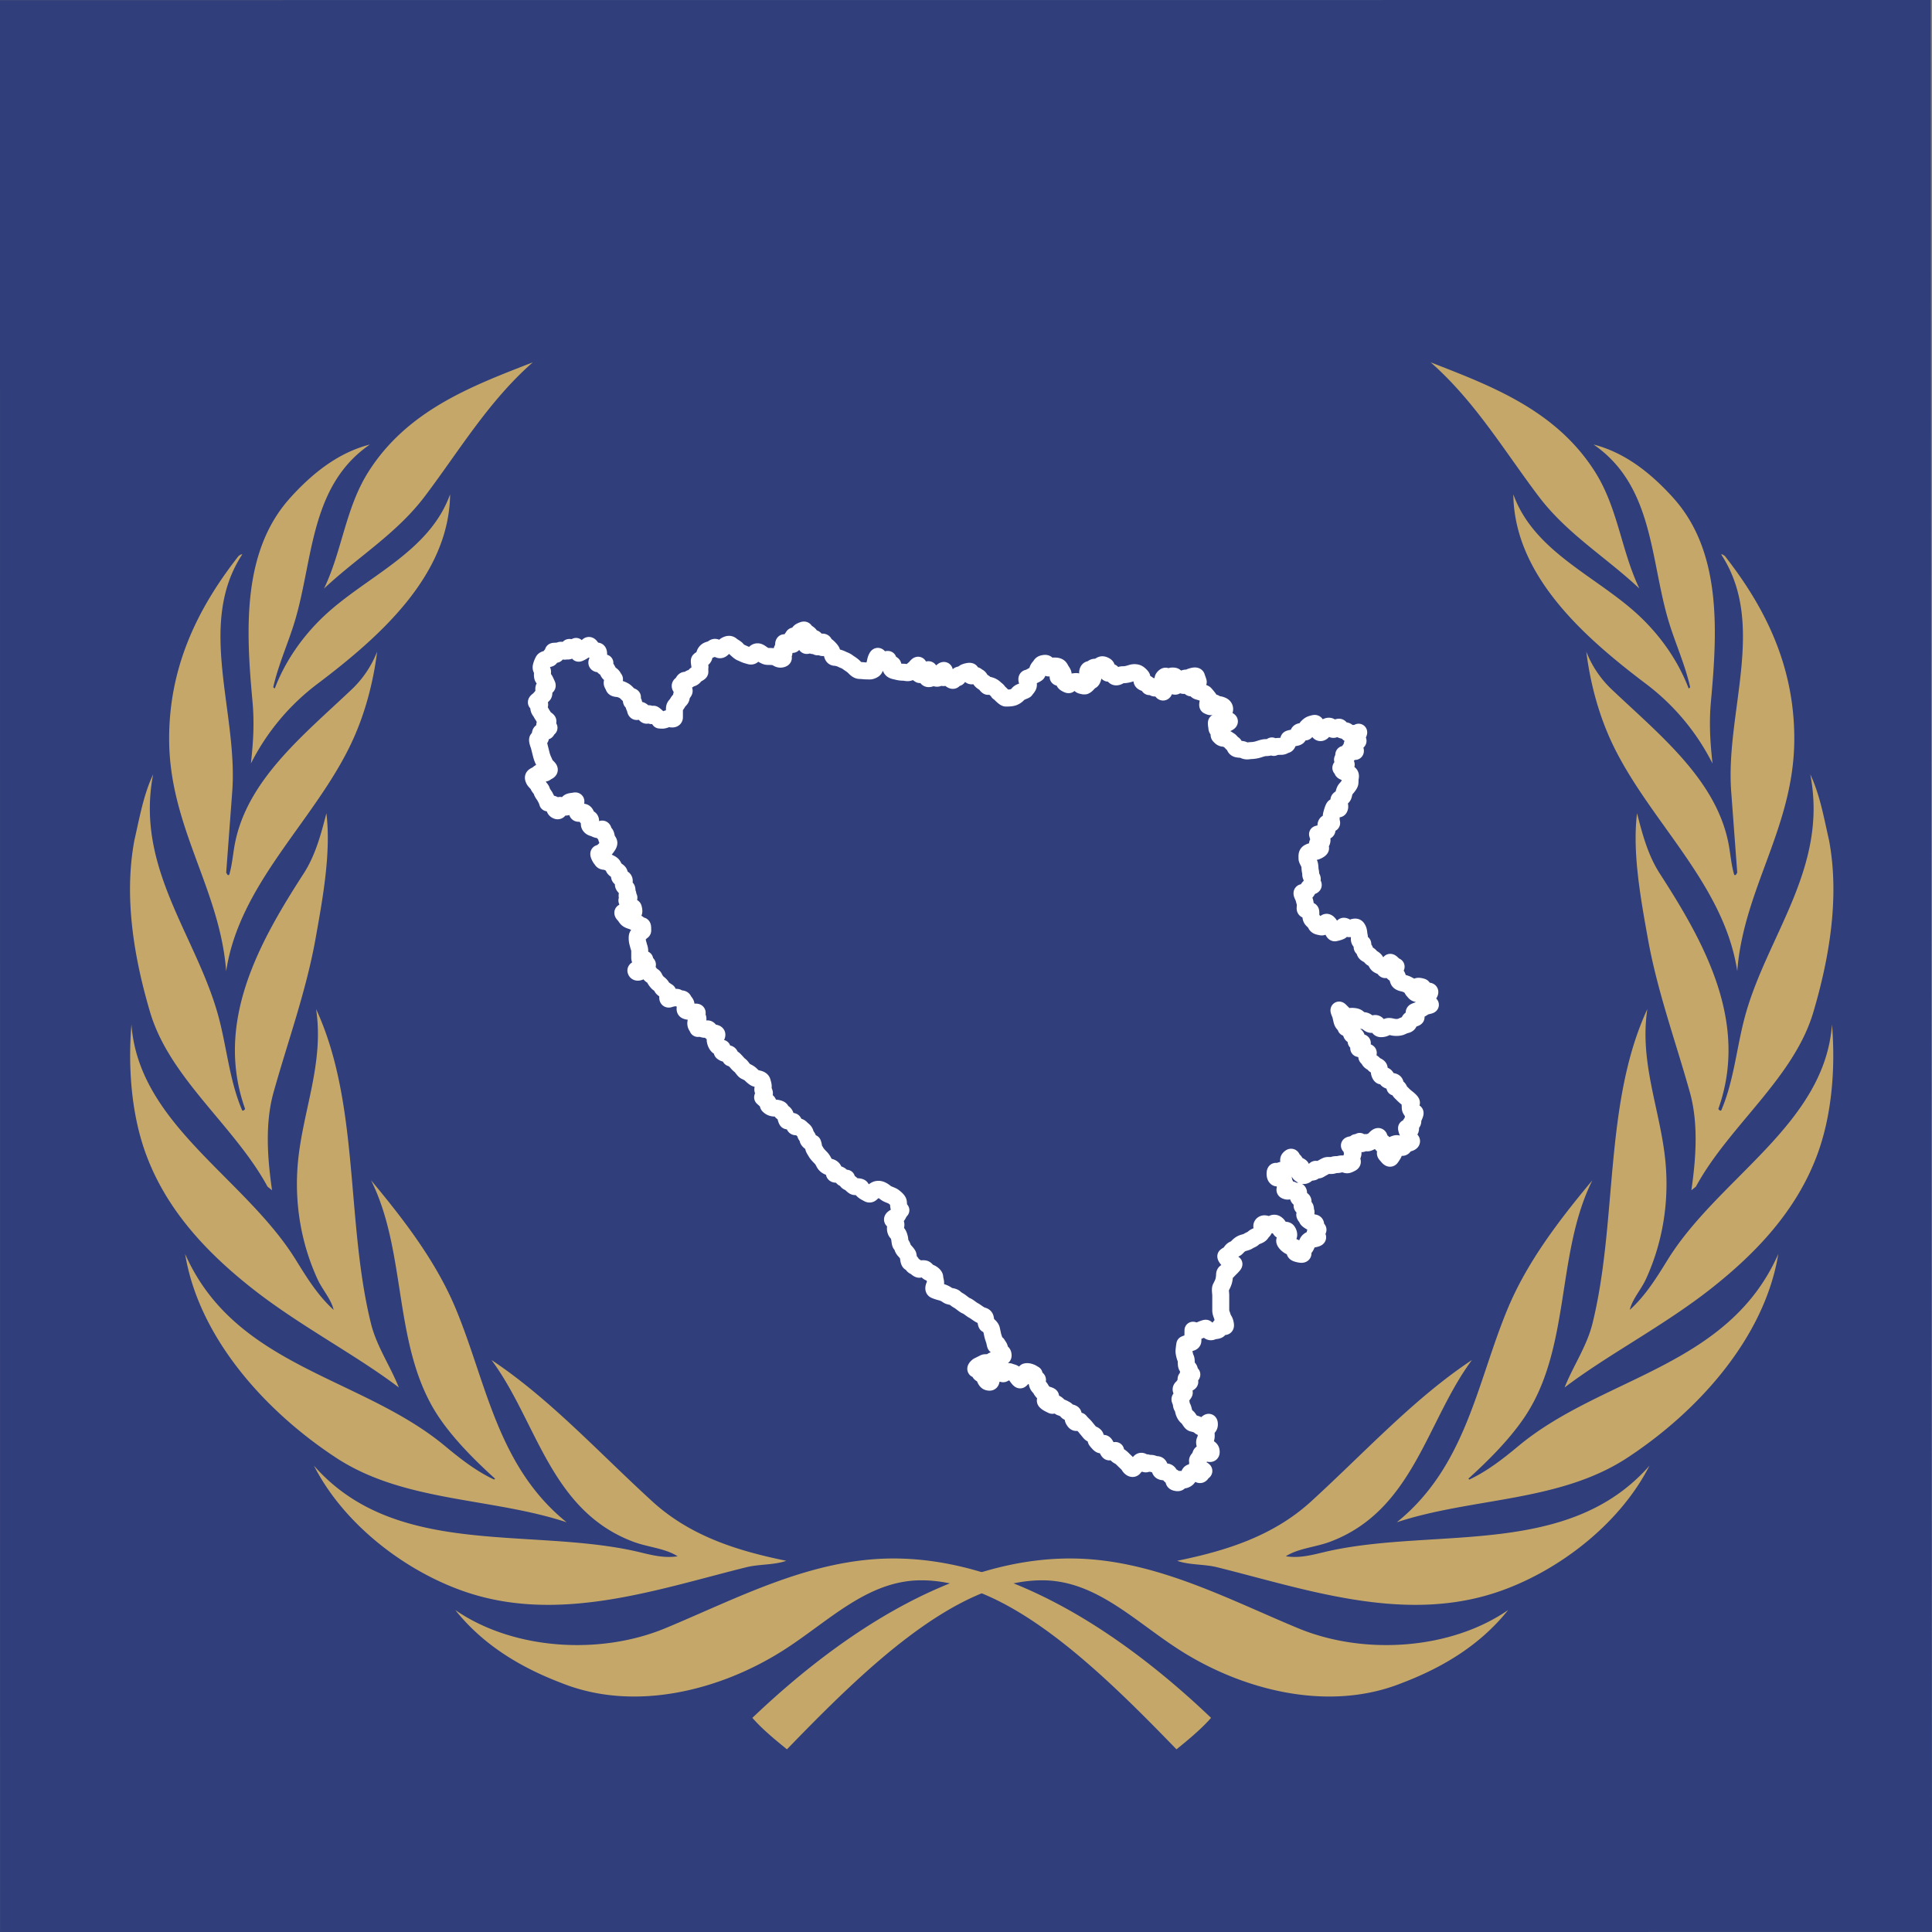
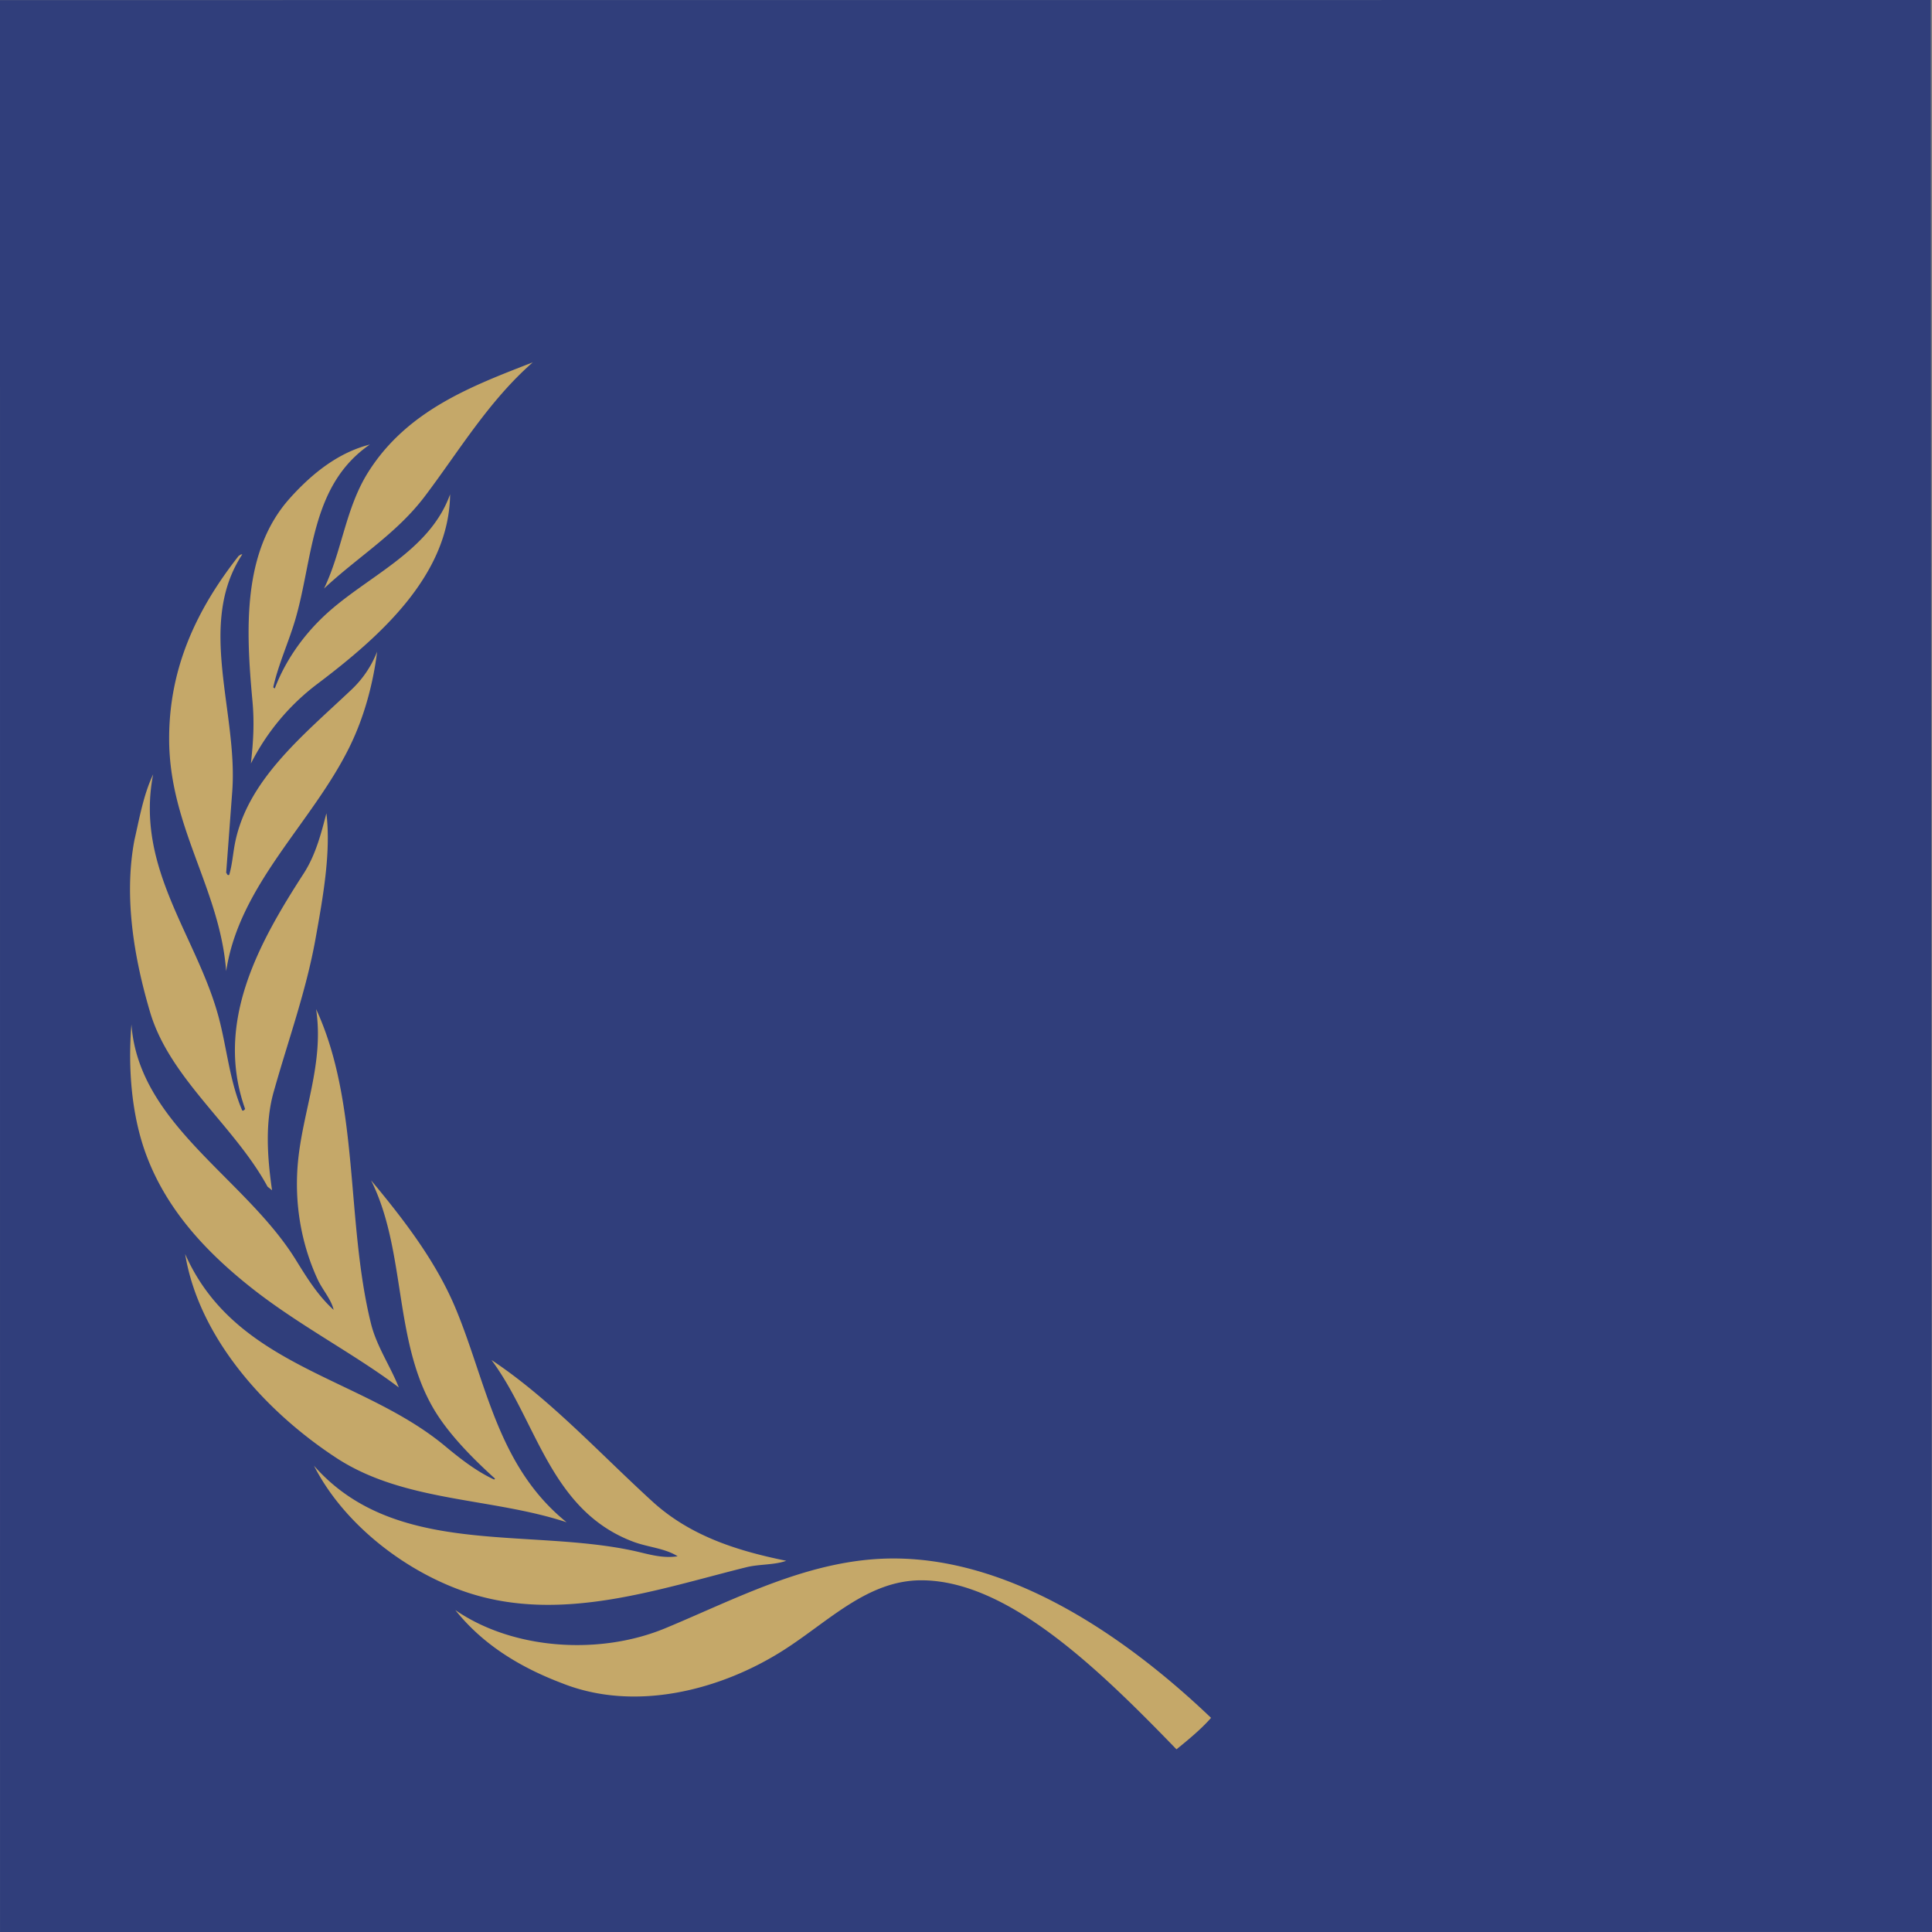
<svg xmlns="http://www.w3.org/2000/svg" width="340" height="340" viewBox="0 0 63.75 63.75">
  <rect x="0" y="0" width="63.75" height="63.75" fill="#808080" stroke="none" />
  <path d="M.001 63.75l63.75-.001L63.708 0 0 .003z" fill="#303e7b" fill-rule="evenodd" />
  <g fill="#c5a869">
    <path d="M39.961 56.684c-.325.371-.745.718-1.141 1.038-2.56-2.645-5.565-5.577-8.421-5.577-1.771 0-3.046 1.348-4.534 2.299-2.065 1.32-4.898 2.063-7.325 1.095-1.306-.496-2.571-1.226-3.516-2.412 1.911 1.318 4.772 1.495 6.928.6 2.384-.989 4.811-2.302 7.528-2.302 4.005 0 7.811 2.709 10.482 5.26zm-29.601-8.32c2.652 3.018 6.977 2.047 10.516 2.801.493.105.956.269 1.484.187-.421-.267-.979-.297-1.465-.48-2.747-1.035-3.175-3.974-4.678-5.997 1.92 1.276 3.51 3.024 5.306 4.666 1.25 1.143 2.806 1.632 4.421 1.96-.388.142-.895.108-1.313.212-2.9.719-6.115 1.855-9.201.837-1.991-.657-4.064-2.214-5.07-4.186zm-4.251-6.986c1.654 3.745 5.81 4.038 8.573 6.335.525.437 1.046.839 1.623 1.108l.03-.03c-.638-.577-1.328-1.264-1.821-1.982-1.579-2.295-1.054-5.431-2.271-7.864 1.106 1.325 2.144 2.689 2.781 4.205 1.025 2.441 1.373 5.225 3.672 7.08-2.488-.821-5.359-.658-7.6-2.125-2.355-1.543-4.538-3.978-4.987-6.727zm-1.772-7.576c.239 3.299 3.752 5.062 5.427 7.774.358.579.726 1.177 1.245 1.645-.081-.351-.37-.663-.529-1.007-.537-1.164-.78-2.51-.646-3.895.163-1.685.865-3.249.596-5.022 1.444 3.116.978 7.012 1.812 10.381.185.745.638 1.398.918 2.104-1.418-1.079-3.277-2.037-4.834-3.264-1.506-1.187-2.813-2.578-3.492-4.388-.49-1.304-.617-2.86-.497-4.327zm.098-6.079c.169-.736.299-1.498.619-2.174-.607 3.112 1.464 5.361 2.171 8.053.266 1.015.358 2.093.768 3.04.038.021.071-.019.095-.05-1.022-2.866.476-5.514 1.935-7.773.383-.594.568-1.285.747-1.984.158 1.297-.118 2.799-.358 4.138-.309 1.723-.898 3.339-1.366 5.002-.308 1.039-.227 2.211-.069 3.3l-.149-.119c-1.086-2.005-3.229-3.571-3.876-5.76-.517-1.749-.875-3.77-.517-5.672zm1.146-3.348c0-2.355.917-4.277 2.293-6.031.04-.02.068-.06.12-.051-1.514 2.304-.136 5.211-.331 7.824l-.2 2.682c.03.02.03.1.1.069.089-.299.117-.617.169-.926.365-2.162 2.263-3.667 3.873-5.193a3.44 3.44 0 0 0 .839-1.247c-.134 1.077-.434 2.181-.918 3.159-1.239 2.509-3.633 4.534-4.063 7.385-.209-2.732-1.882-4.764-1.882-7.673zm3.992-7.945c.761-.844 1.615-1.502 2.631-1.762-1.973 1.357-1.866 3.781-2.47 5.809-.221.741-.546 1.436-.718 2.202l.05.04c.328-.866.891-1.699 1.625-2.391 1.388-1.309 3.474-2.102 4.161-4.017-.031 2.661-2.3 4.685-4.372 6.25a7.55 7.55 0 0 0-2.201 2.633c.081-.735.117-1.347.051-2.065-.213-2.325-.351-4.931 1.243-6.698zm8.008-4.475c-1.464 1.285-2.441 2.939-3.566 4.425-.936 1.237-2.219 2.003-3.323 3.04.596-1.236.706-2.653 1.463-3.849 1.294-2.045 3.433-2.839 5.427-3.616z" />
-     <path d="M24.826 56.684c.325.371.745.718 1.141 1.038 2.56-2.645 5.565-5.577 8.421-5.577 1.771 0 3.046 1.348 4.534 2.299 2.065 1.32 4.898 2.063 7.325 1.095 1.306-.496 2.571-1.226 3.516-2.412-1.911 1.318-4.772 1.495-6.928.6-2.384-.989-4.811-2.302-7.528-2.302-4.005 0-7.811 2.709-10.482 5.26zm29.601-8.32c-2.652 3.018-6.977 2.047-10.516 2.801-.493.105-.956.269-1.484.187.421-.267.979-.297 1.465-.48 2.747-1.035 3.175-3.974 4.678-5.997-1.92 1.276-3.51 3.024-5.306 4.666-1.25 1.143-2.806 1.632-4.421 1.96.388.142.895.108 1.313.212 2.9.719 6.115 1.855 9.201.837 1.991-.657 4.064-2.214 5.07-4.186zm4.251-6.986c-1.654 3.745-5.81 4.038-8.573 6.335-.525.437-1.046.839-1.623 1.108l-.03-.03c.638-.577 1.328-1.264 1.821-1.982 1.579-2.295 1.054-5.431 2.271-7.864-1.106 1.325-2.144 2.689-2.781 4.205-1.025 2.441-1.373 5.225-3.672 7.08 2.488-.821 5.359-.658 7.6-2.125 2.355-1.543 4.538-3.978 4.987-6.727zm1.772-7.576c-.239 3.299-3.752 5.062-5.427 7.774-.358.579-.726 1.177-1.245 1.645.081-.351.37-.663.529-1.007.537-1.164.78-2.51.646-3.895-.163-1.685-.865-3.249-.596-5.022-1.444 3.116-.978 7.012-1.812 10.381-.185.745-.638 1.398-.918 2.104 1.418-1.079 3.277-2.037 4.834-3.264 1.506-1.187 2.813-2.578 3.492-4.388.49-1.304.617-2.86.497-4.327zm-.098-6.079c-.169-.736-.299-1.498-.619-2.174.607 3.112-1.464 5.361-2.171 8.053-.266 1.015-.358 2.093-.768 3.04-.038.021-.071-.019-.095-.05 1.022-2.866-.476-5.514-1.935-7.773-.383-.594-.568-1.285-.747-1.984-.158 1.297.118 2.799.358 4.138.309 1.723.898 3.339 1.366 5.002.308 1.039.227 2.211.069 3.3l.149-.119c1.086-2.005 3.229-3.571 3.876-5.76.517-1.749.875-3.77.517-5.672zm-1.146-3.348c0-2.355-.917-4.277-2.293-6.031-.04-.02-.068-.06-.12-.051 1.514 2.304.136 5.211.331 7.824l.2 2.682c-.03.02-.03.1-.1.069-.089-.299-.117-.617-.169-.926-.365-2.162-2.263-3.667-3.873-5.193a3.44 3.44 0 0 1-.839-1.247c.134 1.077.434 2.181.918 3.159 1.239 2.509 3.633 4.534 4.063 7.385.209-2.732 1.882-4.764 1.882-7.673zm-3.992-7.945c-.761-.844-1.615-1.502-2.631-1.762 1.973 1.357 1.866 3.781 2.47 5.809.221.741.546 1.436.718 2.202l-.05.04c-.328-.866-.891-1.699-1.625-2.391-1.388-1.309-3.474-2.102-4.161-4.017.031 2.661 2.3 4.685 4.372 6.25a7.55 7.55 0 0 1 2.201 2.633c-.081-.735-.117-1.347-.051-2.065.213-2.325.351-4.931-1.243-6.698zm-8.008-4.475c1.464 1.285 2.441 2.939 3.566 4.425.936 1.237 2.219 2.003 3.323 3.04-.596-1.236-.706-2.653-1.463-3.849-1.294-2.045-3.433-2.839-5.427-3.616z" />
  </g>
-   <path d="M24.298 21.419c.019.014.098.094.155.116s.13.064.209.084.128.054.182 0 .085-.112.154-.112.132.073.209.112.087.042.182.042c.084 0 .164.005.237.042.04.02.085.062.168.042.128-.032-.016-.096.042-.154.079-.079-.009-.062-.028-.14-.011-.045.121-.084.084-.112-.059-.044-.031-.157 0-.126.138.138.064 0 .112 0 .034 0 .198.104.154.014-.013-.027-.043-.224 0-.168.07.093.15.033.084 0-.105-.053-.063-.119.028-.028.058.058.084.044.084-.056s.014-.128.112-.168c.11-.044.063-.001.14.056.051.038.193.113.084.168-.092.046-.098.052-.098.154 0 .12.001.139.112.084.033-.016.14.057.14.028 0-.06-.073-.175-.07-.182.024-.047.096-.088.14 0 .03.06.014.098.014.182 0 .017.016.032.041.045.067-.035.068-.119.114-.142.063-.031.16-.007.07.084-.006.006-.086.084 0 .084.064 0 .126-.052.14-.042.03.023.14.127.154.182.019.075.017.182.112.182a.64.64 0 0 1 .237.07c.051.025.109.04.168.084.079.059.151.095.223.168.05.05.11.112.182.112s.153.014.223.014c.104 0 .125.014.209-.028.103-.051.045-.108.07-.209.019-.077.023-.13.056-.196.046-.092.052-.032.112.028.07.07.053.07.168.042.204-.051.015.03.042.084.059.119.067-.002.154.042.156.078-.052.049 0 .154.036.072.11.076.196.098.065.016.123.028.209.028.07 0 .139.035.209 0 .065-.033.105-.079.168-.126.02-.015.126-.173.126-.07 0 .065-.048.17-.042.196s.043.055.083.078c.07-.015.13-.026.169-.078s.14-.134.14-.042-.091.165-.084.196c.021.082.095.064.168.028s.131.03.195.014c.083-.021.075-.061.098-.154.01-.041.126-.155.126-.07 0 .031-.084.188-.07.196.071.036.099-.042.154-.028.066.017.054.044.126.098.128.096.098-.061.126-.056.168.034.097-.073.14-.084.055-.014.146-.048.182-.084.017-.017.226-.082.209-.014-.021.084-.032.141.084.112.1-.025.092.011.154.042s.061.075.112.126.111.069.154.126c.093.124.074.018.112.028s.074.024.106.042a.43.43 0 0 1 .089.07c.005.006.032.024.056.046s.047.048.047.068c.009.005.017.011.026.017a.3.3 0 0 1 .025.022c.035.035.153.154.196.154.08 0 .189-.003.251-.028.071-.028.126-.07.168-.126a.21.21 0 0 1 .1-.054c.047-.024.116-.046.123-.057.033-.054.117-.118.098-.196-.001-.004-.087-.181-.028-.196.087-.022.114-.05.182-.084.019-.01.14-.063.14-.084 0-.081.019-.145.07-.196.04-.04.049-.096.112-.112.085-.021.134-.024.154.056.04.162.05.043.126.028.045-.009.142-.013.195 0 .075.019.09.054.126.126.005.011.109.14.056.154s-.188.06-.14.084c.004.002.182.037.182.07 0 .092.017.113.098.154.118.059.039-.034.126-.056a.85.85 0 0 1 .182-.028c.109 0 .095.107.168.126.056.014.094.03.135.008l-.019.01c.026-.014.044-.024.066-.046s.107-.118.14-.126c.049-.012.075-.164.07-.168-.046-.034-.202-.045-.182-.126.03-.119.087-.045.154-.112s.118-.017.196-.056c.084-.042.105-.094.209-.042.112.056.027.088.07.196.056.141.109-.017.168.042.046.046.067.14.14.14.095 0 .122-.07.209-.07.082 0 .139-.01.209-.028.056-.014.118-.042.182-.042.091 0 .134.023.196.084.08.08.056.079.056.168s.136.08.19.136c.023.008.039.079.061.074.091-.023.101-.01.157.043.057.015.22-.043.22.013 0 .028.056.182.098.098.032-.063.024-.133.056-.196.035-.07-.063-.142-.084-.223-.005-.02.081-.111.098-.07.033.083.109.121.154.209.027.055.182.186.182.056 0-.139-.104-.11-.126-.196-.019-.074-.079-.084.014-.084.115 0 .068.054.14.126.057.057.119.048.182-.014.044-.044.204-.078.112.014-.015.015-.163.13-.154.14.079.079.095.028.182.028.058 0 .132.138.154.084.025-.063.052-.092.014-.168-.028-.056-.102-.166-.042-.182.032-.008.179-.065.195 0 .004.017.058.162.056.168-.013.025-.135.101-.126.14.017.068.054.15.126.168.029.007.196.056.223.084a2.44 2.44 0 0 1 .126.154c0 .038-.061.221-.028.237.066.033.123.061.168-.028.067-.134.052-.014.112-.014a.43.43 0 0 1 .196.042c.067.034.095.104.056.182-.018.035-.063.062-.078.103.01.024.059.074.064.078.05.05.015.087.111.111s.105.053.014.098c-.065.033-.115.058-.154.097-.065.065-.161-.077-.195-.111-.04-.04 0 .156 0 .181 0 .04.042.07.07.098.036.036-.022.117.014.154.053.053.075.084.167.084.076 0 .105.045.154.07s.083.097.14.126c.049.025.027.129.126.154.087.022.144.002.223.042.093.047.152.014.237.014a.99.99 0 0 0 .196-.028c.075-.019.2-.07.279-.07s.149-.011.209-.056c.032.016.052.031.06.05.038-.032.155-.036.248-.036.075 0 .095-.038.168-.056.048-.012.065-.144.084-.182.012-.023.208-.049.237-.056.105-.026.066-.068.084-.14.02-.08.168-.052.209-.042.055.014.03-.114.07-.154.063-.063.095-.09.182-.112s.101-.038.126.084c.014.068.042.097.07.154.047.094.127.039.154-.014s.054-.097.112-.126c.089-.045.141-.011.168.042.042.084.105.024.154 0 .073-.037.12-.051.14.028.011.044.16.052.195.07.086.043.02.116.182.084.087-.017.136.013.209-.042.047-.035-.048.143-.056.154-.057.077-.067.088.028.112.077.019-.112.108-.126.112-.112.028-.018.108.014.14.051.051.069.166-.014.084-.09-.09-.154-.032-.154.07 0 .095-.109.078-.154.056s.01.141-.042.154c-.063.016.059.116.098.168s-.138.052-.168.112c-.027.054.136-.024.154-.042.034-.034-.023.114-.07.126-.113.028.13.095.14.098.082.021.103.076.084.154-.013.054-.002.132-.014.182s-.103.158-.126.182c-.049.049-.065.135-.084.209-.021.082-.1.1-.14.14s.031.198.014.265c-.028.114-.088.002-.168-.014-.034-.007-.091.212-.098.237-.017.068-.014.124-.014.196 0 .089.066.132-.07.098-.097-.024-.111.06-.098.112.025.101.072.139-.042.168-.076.019-.086.049-.168.07-.034.008-.056.01-.072.018l.03.108c.023.09.146-.011.112.126-.024.096-.171-.001-.14.126.01.042.083.039.098.098.01.041-.14.112-.168.112-.102 0-.124-.015-.209.028s-.07.109-.07.209c0 .036.071.143.084.196.018.073.01.152.028.223.019.077-.002.109.028.168.05.1.028.06.028.168 0 .091.101.121-.028.154-.069.017-.096.067-.126.126-.032.064-.06.084-.154.084-.071 0 .028.14.042.209.016.078.042.125.042.209 0 .116-.04.143.084.168.097.019.098-.005.098.126 0 .097.002.142.056.196s.08.076.112.14.095.066.168.084c.078.019.121-.064.14-.112.041-.102.142.025.154.07.004.017.112.084.126.098.044.044.029.031-.021.08.017.033.037.067.063.06.065-.016.122-.026.182-.056.042-.021.076-.108.084-.14.015-.061.125.028.182.056.034.017.14-.035.168-.042.091-.023.11.011.14.07s.026.144.042.209c.022.088-.023.131.042.196.091.091.089.034.056.168-.011.045.084.065.084.112 0 .098.057.119.126.154.054.027.077.088.126.112.069.034.1.074.126.126.054.108.075.093.196.154.101.051.07.154.168.056.027-.027.078-.16.084-.182.018-.073.123.094.196.112.059.015-.083.095-.098.154-.017.066.092.095.126.14.039.052.041.124.07.182s.13.075.168.084c.092.023.122.047.196.084.037.018.098.14.112.154.067.067.053.089.168.112.128.026-.008-.168-.028-.209-.039-.078.158-.024.168-.014.078.078-.023.184.154.14.142-.035.085.069.042.112-.06.06-.059.092-.14.113.011.041.022.081.042.096.066.049.083.076.154.112.054.027-.113.043-.168.07-.067.033-.111.069-.168.098-.075.038-.106.039-.168.07s.035.156.042.182-.154.063-.168.07c-.098.049-.018.152-.168.182-.065.013-.133.058-.182.07a.57.57 0 0 1-.265 0c-.082-.02-.132-.025-.182 0-.065.033-.102.056-.196.056-.1 0-.076-.145-.168-.168-.066-.017-.112.055-.196.014-.076-.038-.109-.112-.223-.112-.072 0-.144-.069-.182-.098-.045-.034-.122-.042-.196-.042-.093 0-.139.056-.209-.014l-.168-.168c-.098-.098.008.111.014.14l.042.182c.013.052.032.088.084.14.032.032.044.061.049.092.099.051.151.08.174.173.031.122.076.034.154.112.051.051-.014.154.014.182.048.048.226-.005.195.056s-.162.168-.098.168c.136 0 .109.076.196.098.139.035.108.036.07.112-.047.095.013.068.056.154.045.091.11.077.168.154.037.05.168.067.168.14s-.001.138.028.196c.052.105.082.006.154.042.065.033.055.097.084.126.037.037.128.053.196.07.119.03.046.179.056.182.073.018.111.012.14.084.026.066.055.083.112.14a1.27 1.27 0 0 0 .14.126c.034.025.163.129.154.168-.008.032-.021.049-.044.056.01.048-.005.11.016.153.031.061.05.089.14.112.036.009-.049.167-.056.196-.023.094.013.126-.07.168-.037.018.005.176-.028.209-.055.055-.147-.154-.112-.014.018.073.056.127.056.209 0 .105.013.068.084.14s-.089.102-.126.112c-.076.019-.078.064-.126.112-.057.057-.153-.07-.182-.098-.04-.04-.195.042-.209.056-.053.053-.02.055 0 .154.016.08.097-.013.07.098-.004.016-.075.13-.098.154-.041.041-.111-.069-.14-.098-.069-.069-.019-.088.014-.154.047-.093.207-.07.112-.07-.124 0-.182-.023-.182-.112 0-.028-.091.014-.084-.014.015-.061.056-.059-.042-.084-.022-.006-.052-.15-.07-.168-.037-.037-.13.074-.14.084-.061.061-.108.068-.168.098-.088.044-.091-.002-.154.014s-.168.086-.168-.042l-.056.056c-.024.024-.046.009-.067-.017-.026.026-.057.048-.101.059-.061.015-.201.03-.042.07.059.015-.015.138.028.182.05.05-.028.139-.028.209 0 .09.068.12-.028.168-.087.043-.118.06-.182.028a.38.38 0 0 0-.196 0c-.074.019-.139 0-.196.028-.049.024-.156.003-.209.014-.043.009-.133.067-.168.084-.091.045-.103.088-.195.042-.038-.019-.056.073-.098.084-.104.026-.138-.002-.209.07-.081.081-.148.046-.209 0-.079-.059-.019-.124.014-.168.055-.073-.07-.105-.112-.126s-.077-.117-.126-.154c-.074-.056-.044-.165-.14-.07-.052.052-.008.12 0 .154.019.076.002.135-.014.168-.026.051-.099.058-.14.098-.025.025-.069.003-.114-.023l-.026.009c-.089.022-.047.098-.14.028-.048-.036-.05.133-.014.182.067.089.084-.042.098-.098s.084.056.112.07c.046.023.047.146.056.182.017.066.056.078.056.168s-.067.112.042.14c.07.018.108-.042.14-.042.074 0 .07.111.182.056.085-.042.067.097.056.14-.021.084.079.116.126.14.072.036-.008.163 0 .196.017.066.112-.023.112.126 0 .063.047.079-.014.14-.043.043.055.109.07.168.008.033.161.126.196.126.125 0 .063.084.098.154s.111.053.014.126c-.085.063-.042.112.028.182.047.047-.117.068-.182.084a.19.19 0 0 0-.154.126c-.038.076-.038.107-.098.168-.067.067-.042.082-.042.168 0 .051-.104.026-.154.014-.102-.026-.13-.044-.098-.126.042-.106-.111-.101-.154-.112-.059-.015-.177-.109-.196-.182-.013-.053.091-.132.112-.154.048-.048-.001-.154-.028-.182-.047-.047-.164-.005-.209-.028-.016-.008-.09-.146-.112-.168-.058-.058-.104-.074-.168-.042-.113.056-.062.073-.209.014-.09-.036-.155.024-.14.084.018.07.12.062.028.154-.053.053-.047.086-.126.126-.066.033-.13.046-.182.098s-.115.059-.168.098-.154.049-.223.084c-.076.038-.125.097-.168.14-.034.034-.102.046-.14.084-.06.06-.057.105-.154.154-.03.015-.045.03-.057.039.001.046.097.138.113.17.01.019.135.065.154.084s-.168.191-.182.209c-.058.078-.126.042-.126.154a.96.96 0 0 1-.028.196c-.017.069-.066.16-.098.223-.025.05 0 .192 0 .251v.251.251c0 .07.039.143.056.209s.067.116.084.182c.029.115.031.166-.07.126-.091-.036-.1.034-.126.098-.023.058-.158.044-.209.07-.105.052-.127-.026-.223-.098-.019-.014-.203.067-.209.07-.093.037-.143.013-.219-.006l-.004.243c0 .107.021.145-.07.168s-.131.024-.195.056a2.32 2.32 0 0 0-.028.223c0 .05.027.179.056.237.032.064.01.164.028.237s.077.07.098.154c.014.055-.11.126.028.126.144 0-.073.116-.098.126-.088.035-.026.098.042.112.102.02-.03.084-.084.084-.059 0-.078.09-.126.126-.096.072.015.143.056.154s-.064.114-.084.154c-.037.074-.072.052-.028.14.028.057.02.15.05.184a.43.43 0 0 1 .048.138c.022.087.063.163.126.209.053.039.109.181.168.196s.181.041.237.098c.082.082.123-.019.195-.056.058-.029.126-.142.126 0 0 .114-.112.112-.112.209 0 .072.017.168 0 .237s-.058.099-.042.182c.025.126.19.141.209.237.035.174-.115.051-.209.07s-.12.001-.14.098c-.012.058-.107.13-.098.168.027.11-.034.127.028.209.044.058.233.107.168.14s-.072.132-.14.098c-.029-.015-.12-.07-.168-.07-.105 0-.144.004-.168.098-.017.069-.06.13-.154.154-.026.007-.203-.043-.182 0 .016.032.048.12-.098.084-.117-.029-.03-.114-.07-.154-.033-.033-.108-.048-.14-.112-.029-.058-.058-.084-.14-.084-.073 0-.15-.001-.168-.07s-.021-.168-.112-.168c-.082 0-.124-.042-.196-.042-.058 0-.094-.006-.131-.019-.018.043-.038.059-.107-.009s-.118-.043-.154.028c-.021.042-.119.056-.154.126-.052.103-.149-.005-.168-.042-.029-.058-.111-.125-.168-.182-.05-.049-.103-.107-.168-.14-.082-.041-.13-.11-.112-.182.004-.02-.189.042-.209.042-.034 0-.099-.17-.112-.196-.042-.083-.073-.122-.154-.042-.033.033-.146-.118-.154-.126-.035-.035-.016-.128-.056-.168-.063-.063-.115-.037-.182-.126l-.126-.154c-.047-.063-.123-.118-.182-.196-.043-.057-.101.108-.182 0-.068-.09-.042-.111-.042-.223 0-.081-.19-.047-.209-.126-.009-.034-.17-.107-.195-.112-.058-.012-.109-.097-.168-.126-.041-.02-.085.076-.126.056-.08-.04-.154-.07-.209-.126-.064-.064.119-.129.14-.14.088-.044-.133-.082-.154-.098-.058-.044-.115-.104-.14-.154-.05-.1-.101-.087-.126-.209-.02-.102.065-.114-.07-.168-.091-.037-.07-.048-.033-.127l-.092-.054c-.09-.036-.136-.039-.182-.028-.017.004.009.134-.07.154-.019.005-.078.095-.112.112s-.14-.154-.154-.168c-.078-.078-.103-.061-.196-.098-.057-.023-.172.033-.196.056-.047.047-.102-.095-.168-.112-.085-.021-.115.068-.126.112-.018.072-.068.094-.098.154-.044.088-.003.156-.126.126-.079-.02-.105-.141-.14-.209-.04-.079-.113-.021-.14-.126s-.032-.064-.112-.084c-.043-.011.031-.092.07-.112l.196-.098c.028-.014.136-.003.182-.014.069-.017.067-.07.14-.07.056 0 .114-.044.154-.084.071-.071.175.016.14-.126-.016-.065-.112-.061-.112-.182 0-.047-.047-.09-.075-.144-.043.039-.049.094-.078-.052-.018-.088-.046-.144-.07-.237l-.042-.196c-.015-.061-.092-.137-.154-.168-.023-.012-.041-.195-.056-.223-.031-.062-.087-.051-.131-.078-.052-.015-.2-.13-.233-.146-.096-.048-.171-.13-.265-.168-.048-.019-.126-.084-.182-.126-.064-.048-.127-.071-.182-.126-.065-.065-.172-.038-.251-.098a.61.61 0 0 0-.209-.098c-.073-.018-.167-.049-.209-.07-.066-.033-.012-.147.014-.182.041-.055-.014-.159-.014-.237 0-.064-.107-.138-.168-.154s-.091-.075-.14-.112-.175-.005-.196 0c-.044.011-.131-.089-.168-.098s-.08-.078-.112-.126c-.076.038-.077-.154-.097-.237-.011-.044-.113-.146-.14-.182-.053-.071-.036-.12-.098-.182-.027-.027-.032-.157-.042-.196-.018-.073-.036-.134-.084-.182-.06-.06-.06-.151-.042-.223.026-.103-.045-.143-.098-.196-.042-.042.073-.099.126-.126.041-.02.076-.131.112-.168.01-.01.021-.02.029-.033-.051-.023-.04-.046-.057-.079-.021-.041-.02-.164-.028-.196-.015-.059-.108-.133-.154-.168-.054-.041-.145-.065-.209-.098s-.1-.078-.168-.112c-.056-.028-.105-.047-.182-.028-.048.012-.146.09-.168.112-.068.068-.095.03-.182-.014-.069-.035-.136-.091-.168-.154-.023-.045-.183-.037-.209-.042-.052-.01-.116-.1-.168-.126-.081-.04-.099-.04-.099-.149-.044.013-.093.013-.124-.019-.052-.052-.094-.112-.196-.112-.107 0-.077-.028-.098-.112-.018-.072-.064-.107-.14-.126s-.146-.068-.182-.14c-.028-.056-.062-.118-.112-.168s-.131-.137-.154-.182c-.027-.054-.084-.115-.084-.182 0-.028-.011-.072-.027-.116-.056 0-.154-.088-.154-.122 0-.085-.064-.101-.084-.182-.027-.106-.064-.106-.14-.182-.059-.059-.083-.056-.182-.056-.062 0-.04-.123-.084-.168-.019-.019-.169-.015-.196-.028s-.06-.177-.07-.196c-.045-.09-.117-.065-.14-.154-.012-.048-.142-.07-.196-.07-.095 0-.157-.031-.209-.084-.031-.031.014-.07-.042-.126l-.154-.14c-.014-.014.069-.101.056-.154-.022-.089-.071-.051-.042-.168.015-.062-.013-.136-.028-.196-.021-.085-.135-.097-.209-.112-.048-.01-.144-.102-.168-.126-.051-.051-.127-.085-.182-.112s-.118-.144-.168-.182c-.073-.054-.099-.099-.154-.154-.061-.061-.06-.074-.154-.098-.046-.011.007-.117-.084-.14-.082-.02-.109.009-.196-.056-.019-.014-.014-.075-.009-.125-.051-.014-.096-.045-.117-.056-.063-.032-.112-.156-.112-.223 0-.087.056-.111.056-.168 0-.073-.144-.046-.196-.098-.087-.087-.067-.112-.182-.084-.055.014-.108-.028-.182-.028-.112 0-.038.024-.098-.056s-.045-.179.014-.223-.04-.131-.014-.196c.038-.095-.057-.046-.154-.07-.051-.013-.152-.013-.209-.042s-.012-.132 0-.182c.015-.061-.061-.11-.084-.168s-.136-.024-.182-.07-.139.014-.209.014c-.038 0-.126.078-.126-.028v-.182c0-.003-.163-.102-.182-.14-.036-.072-.073-.103-.14-.154a.59.59 0 0 1-.126-.182c-.03-.059-.108-.062-.14-.126-.036-.072-.075-.094-.14-.126-.058-.029-.159.045-.182.056-.064.032-.125.032-.14-.028-.011-.044.115-.072.14-.084.073-.036.118-.068.182-.084.093-.023.057-.041.014-.084s-.046-.12-.046-.12l.002.007c-.066.019-.166.052-.166-.068v-.209c0-.089-.023-.119-.042-.196s-.042-.134-.042-.237c0-.111.031-.101.098-.168.101-.101.084-.037.084-.14 0-.18-.051-.04-.126-.14-.046-.061-.109-.061-.182-.098-.059-.029-.152-.04-.209-.098-.036-.036-.055-.083-.098-.126-.066-.066-.047-.107.028-.07.059.029.133.028.209.028.111 0 .092-.093.07-.182-.015-.059-.168-.009-.168-.07 0-.005-.021-.125-.042-.168s.093-.093.056-.112c-.104-.052-.02-.104-.028-.112-.034-.034-.019-.165-.042-.182-.029-.022-.134-.094-.098-.168.033-.065.039-.149-.056-.168-.145-.029-.033-.131-.112-.209-.043-.043-.142-.094-.154-.14-.017-.067-.048-.108-.112-.14-.031-.015-.129-.07-.168-.07-.121 0-.097-.041-.154-.098-.005-.005-.105-.168-.042-.168.055 0 .139-.083.182-.126.025-.025.092-.114.112-.154.043-.087 0-.098-.042-.182-.033-.065-.027-.213-.098-.196-.023-.047-.019-.152-.07-.14-.09.022-.13.033-.223-.014-.049-.025-.114-.031-.154-.07-.095-.095.015-.151 0-.209-.023-.091-.105-.029-.126-.112-.018-.071-.059-.194-.168-.14-.047.023-.14.045-.14-.014 0-.102-.056-.165-.056-.251 0-.119.04-.134-.07-.112-.039.008-.182.009-.182.084 0 .118-.026.112-.14.112-.038 0-.14-.105-.14-.028 0 .071-.009.184-.098.14-.101-.05-.035-.132-.098-.196-.016-.016-.195-.053-.196-.056-.021-.085-.05-.127-.084-.196-.025-.051-.094-.125-.112-.196s-.079-.1-.112-.182c-.028-.069-.11-.123-.14-.182-.053-.105-.013-.119.084-.168.052-.026.1-.097.154-.084.169.042.094.03.209-.028.101-.05.044-.096-.028-.168-.064-.064-.071-.114-.112-.196-.022-.044-.052-.123-.07-.196l-.07-.279c-.007-.029-.095-.237-.028-.237.123 0 .046-.086.07-.182.02-.082.108-.051.187-.071.024-.003.031-.056.037-.068s-.113-.042.056-.042c.024 0-.117-.079-.126-.084-.042-.021.051-.079.084-.112.047-.047-.096-.094-.126-.154-.025-.049-.062-.095-.084-.14-.034-.067-.084-.095-.084-.196 0-.043.098-.101-.056-.14-.069-.017.047-.089.07-.112l.069-.078-.002.002c.008-.01.027-.033.072-.078.028-.028.014-.143.014-.196 0-.121.161-.028.098-.154-.045-.091-.056-.14-.112-.196-.047-.047-.028-.143-.028-.209s-.063-.097-.042-.182a.75.75 0 0 1 .07-.182c.031-.063.161-.06.209-.084s-.006-.126.126-.126c.123 0 .105-.005 0-.084-.053-.04.136-.012.196-.042.089-.045.117.034.196.014.041-.01.077.01.126-.014.073-.037-.094-.135.056-.098.091.023.111.015.168-.042.009-.01.066.206.084.223.012.012.156-.072.168-.084l.14-.154c.054-.054.089.033.126.07.084.083.03.098.182.098.066 0 .042.167.042.168 0 .077.068.058-.014.14-.043.043-.075.112.028.112.086 0 .1-.052.196-.028.011.003-.115.121.014.154.047.012.089.145.126.182.065.065.105.07.14.14s.068.044-.014.126c-.065.065.015.13.028.182.017.068.118.054.182.07a.7.7 0 0 1 .156.064c.068.038.13.122.18.159s.145.023.07.098c-.017.017-.014.054-.001.094.04-.003.071.013.071.074 0 .093.04.117.056.196.029.146.105-.01.182.028.068.034.095.081.154.14.069.069.091-.079.14-.014.079.106.094-.008.126 0 .017.004.179.147.2.183l-.003.008.083.005c.092 0 .159-.056.209-.056.039 0 .196.057.196-.042v-.209c0-.106-.003-.137.056-.196.037-.037.058-.1.098-.14.08-.08.064-.084.084-.182.012-.059.121-.129.07-.168-.046-.035-.178-.134-.084-.182.059-.029.075-.153.14-.14.116.023.124-.07.182-.07.069 0 .11-.058.14-.098.024-.032.154-.08.154-.112 0-.025-.006-.111.003-.164-.003-.039-.034-.196-.017-.213.068-.068.128-.039.154-.14.017-.067.027-.11.07-.154.052-.052.107-.047.182-.084.065-.032.089-.087.168-.028.063.047.111.085.182.014.04-.04.076-.087.126-.112.057-.028.117-.05.182.014.017.017.173.105.168.126" fill="none" stroke="#fff" stroke-width=".56" stroke-linecap="round" stroke-linejoin="round" />
</svg>